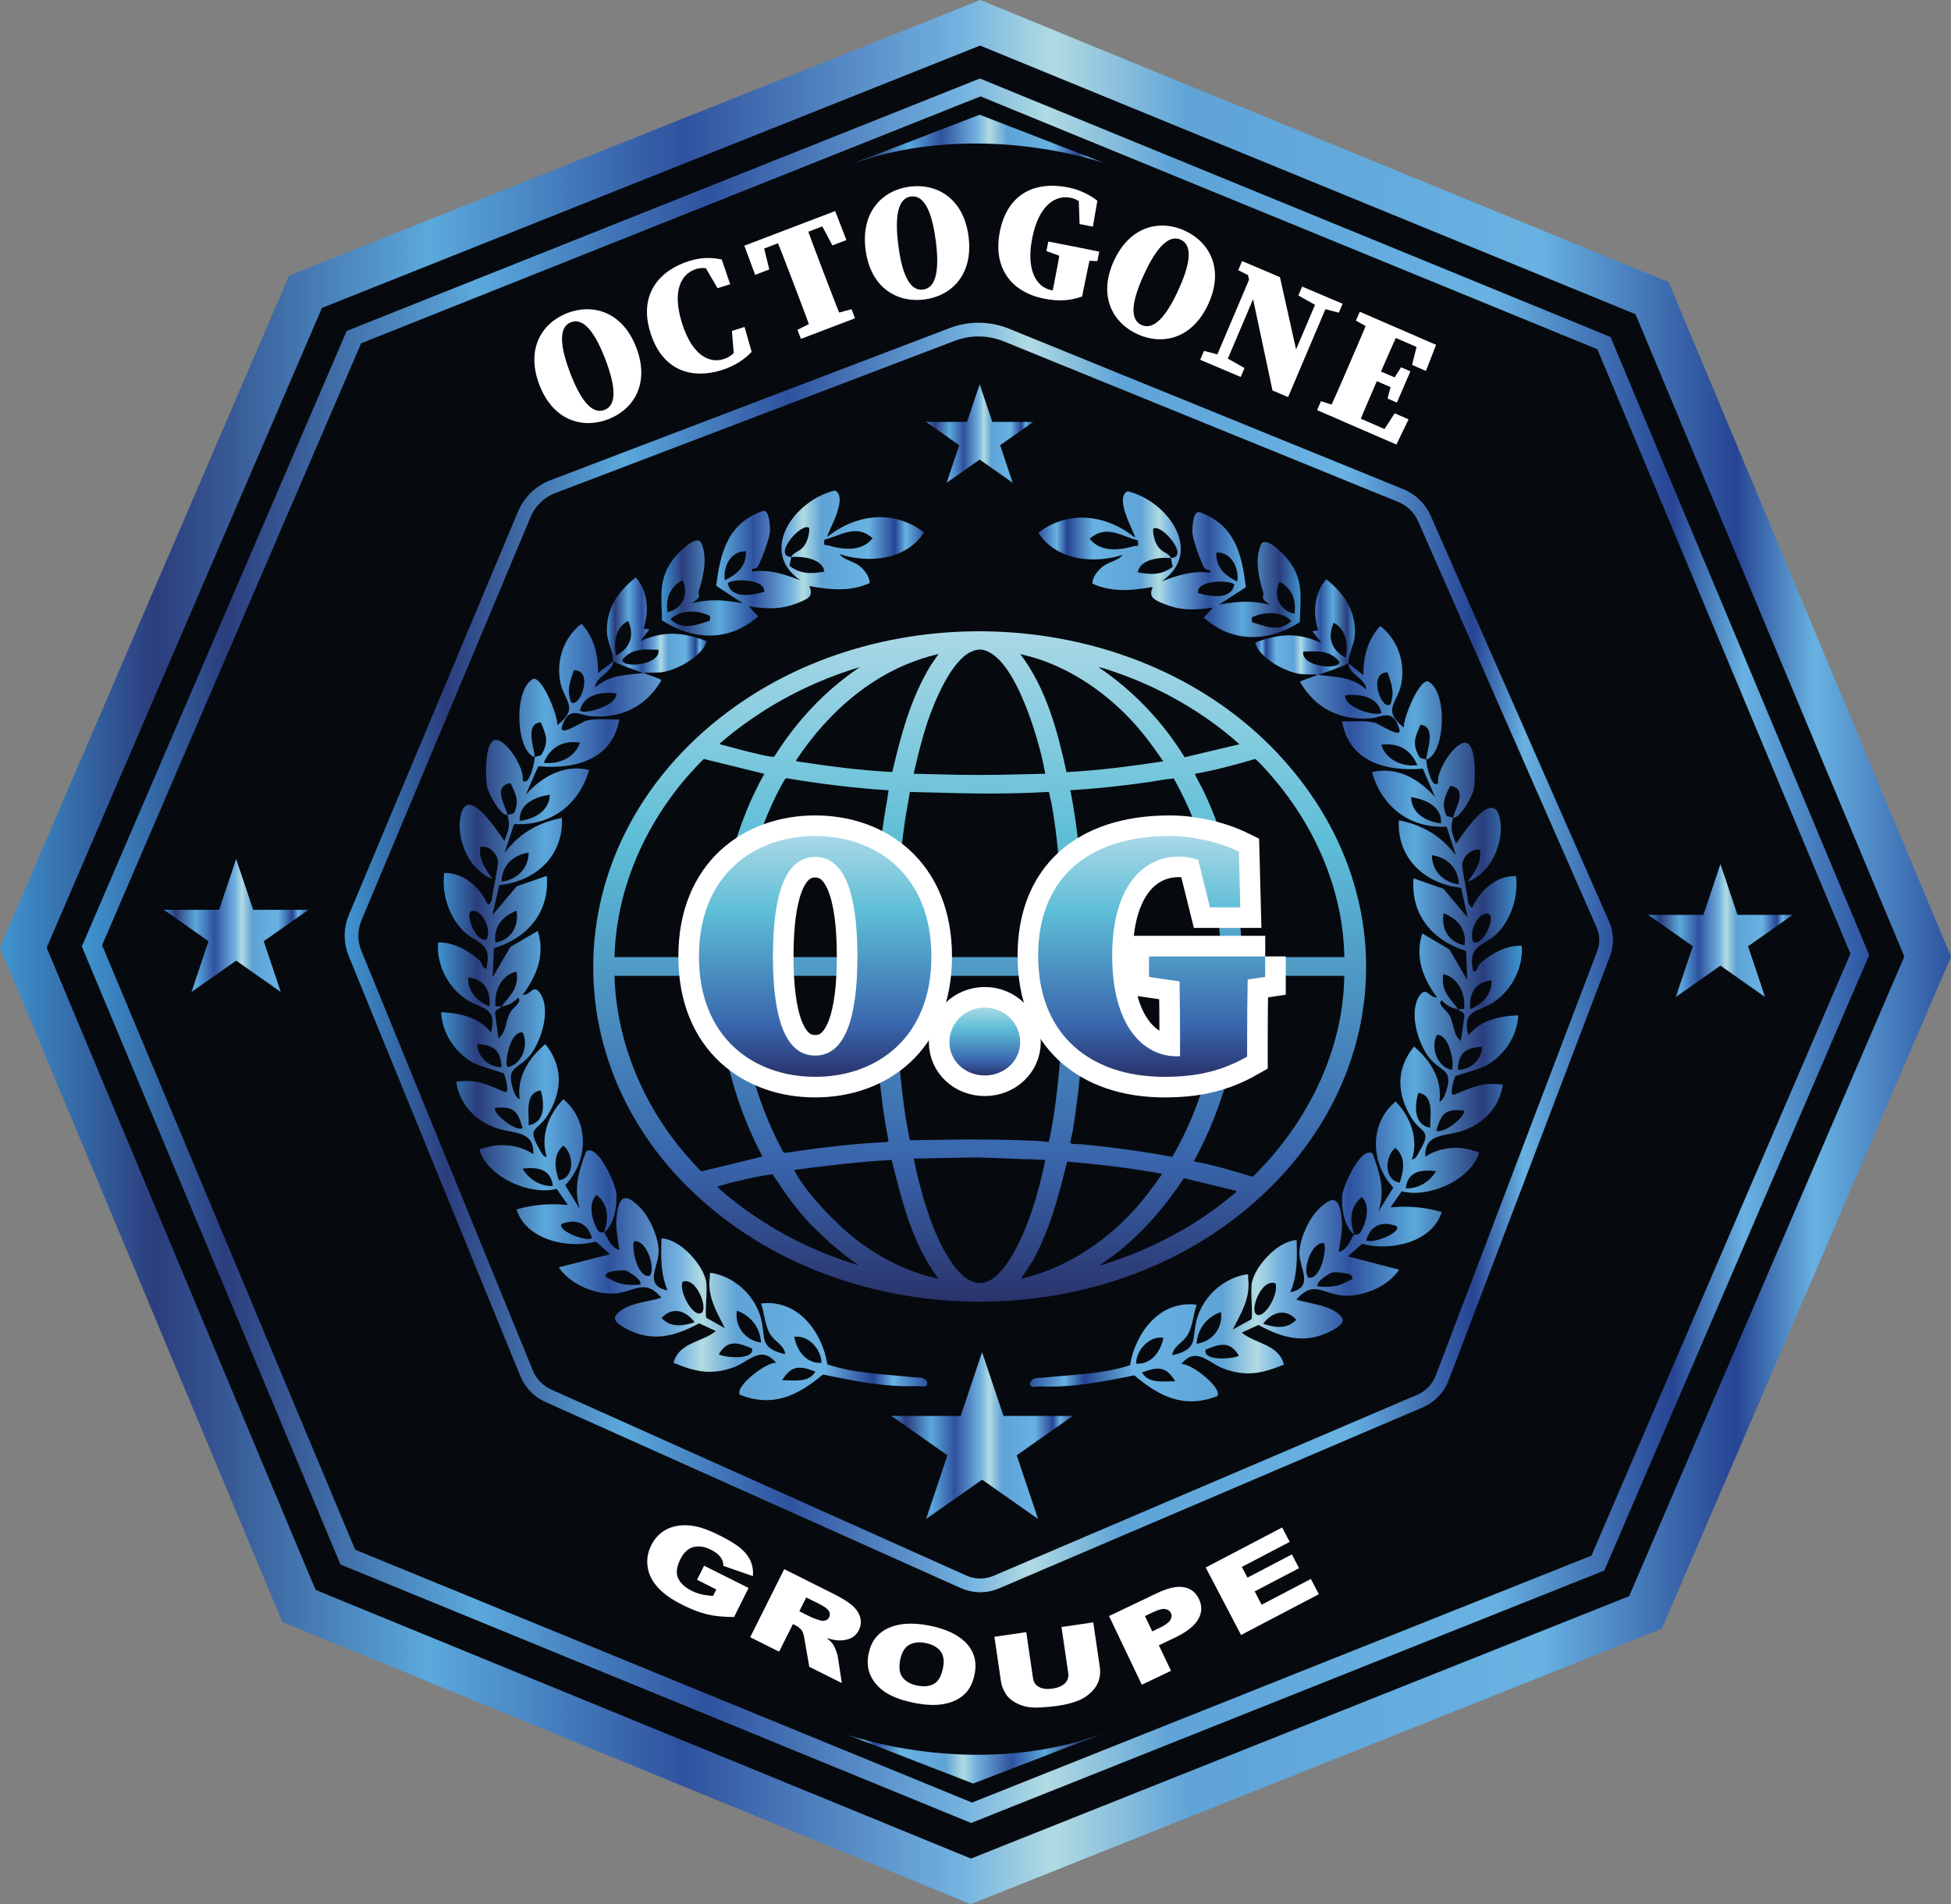
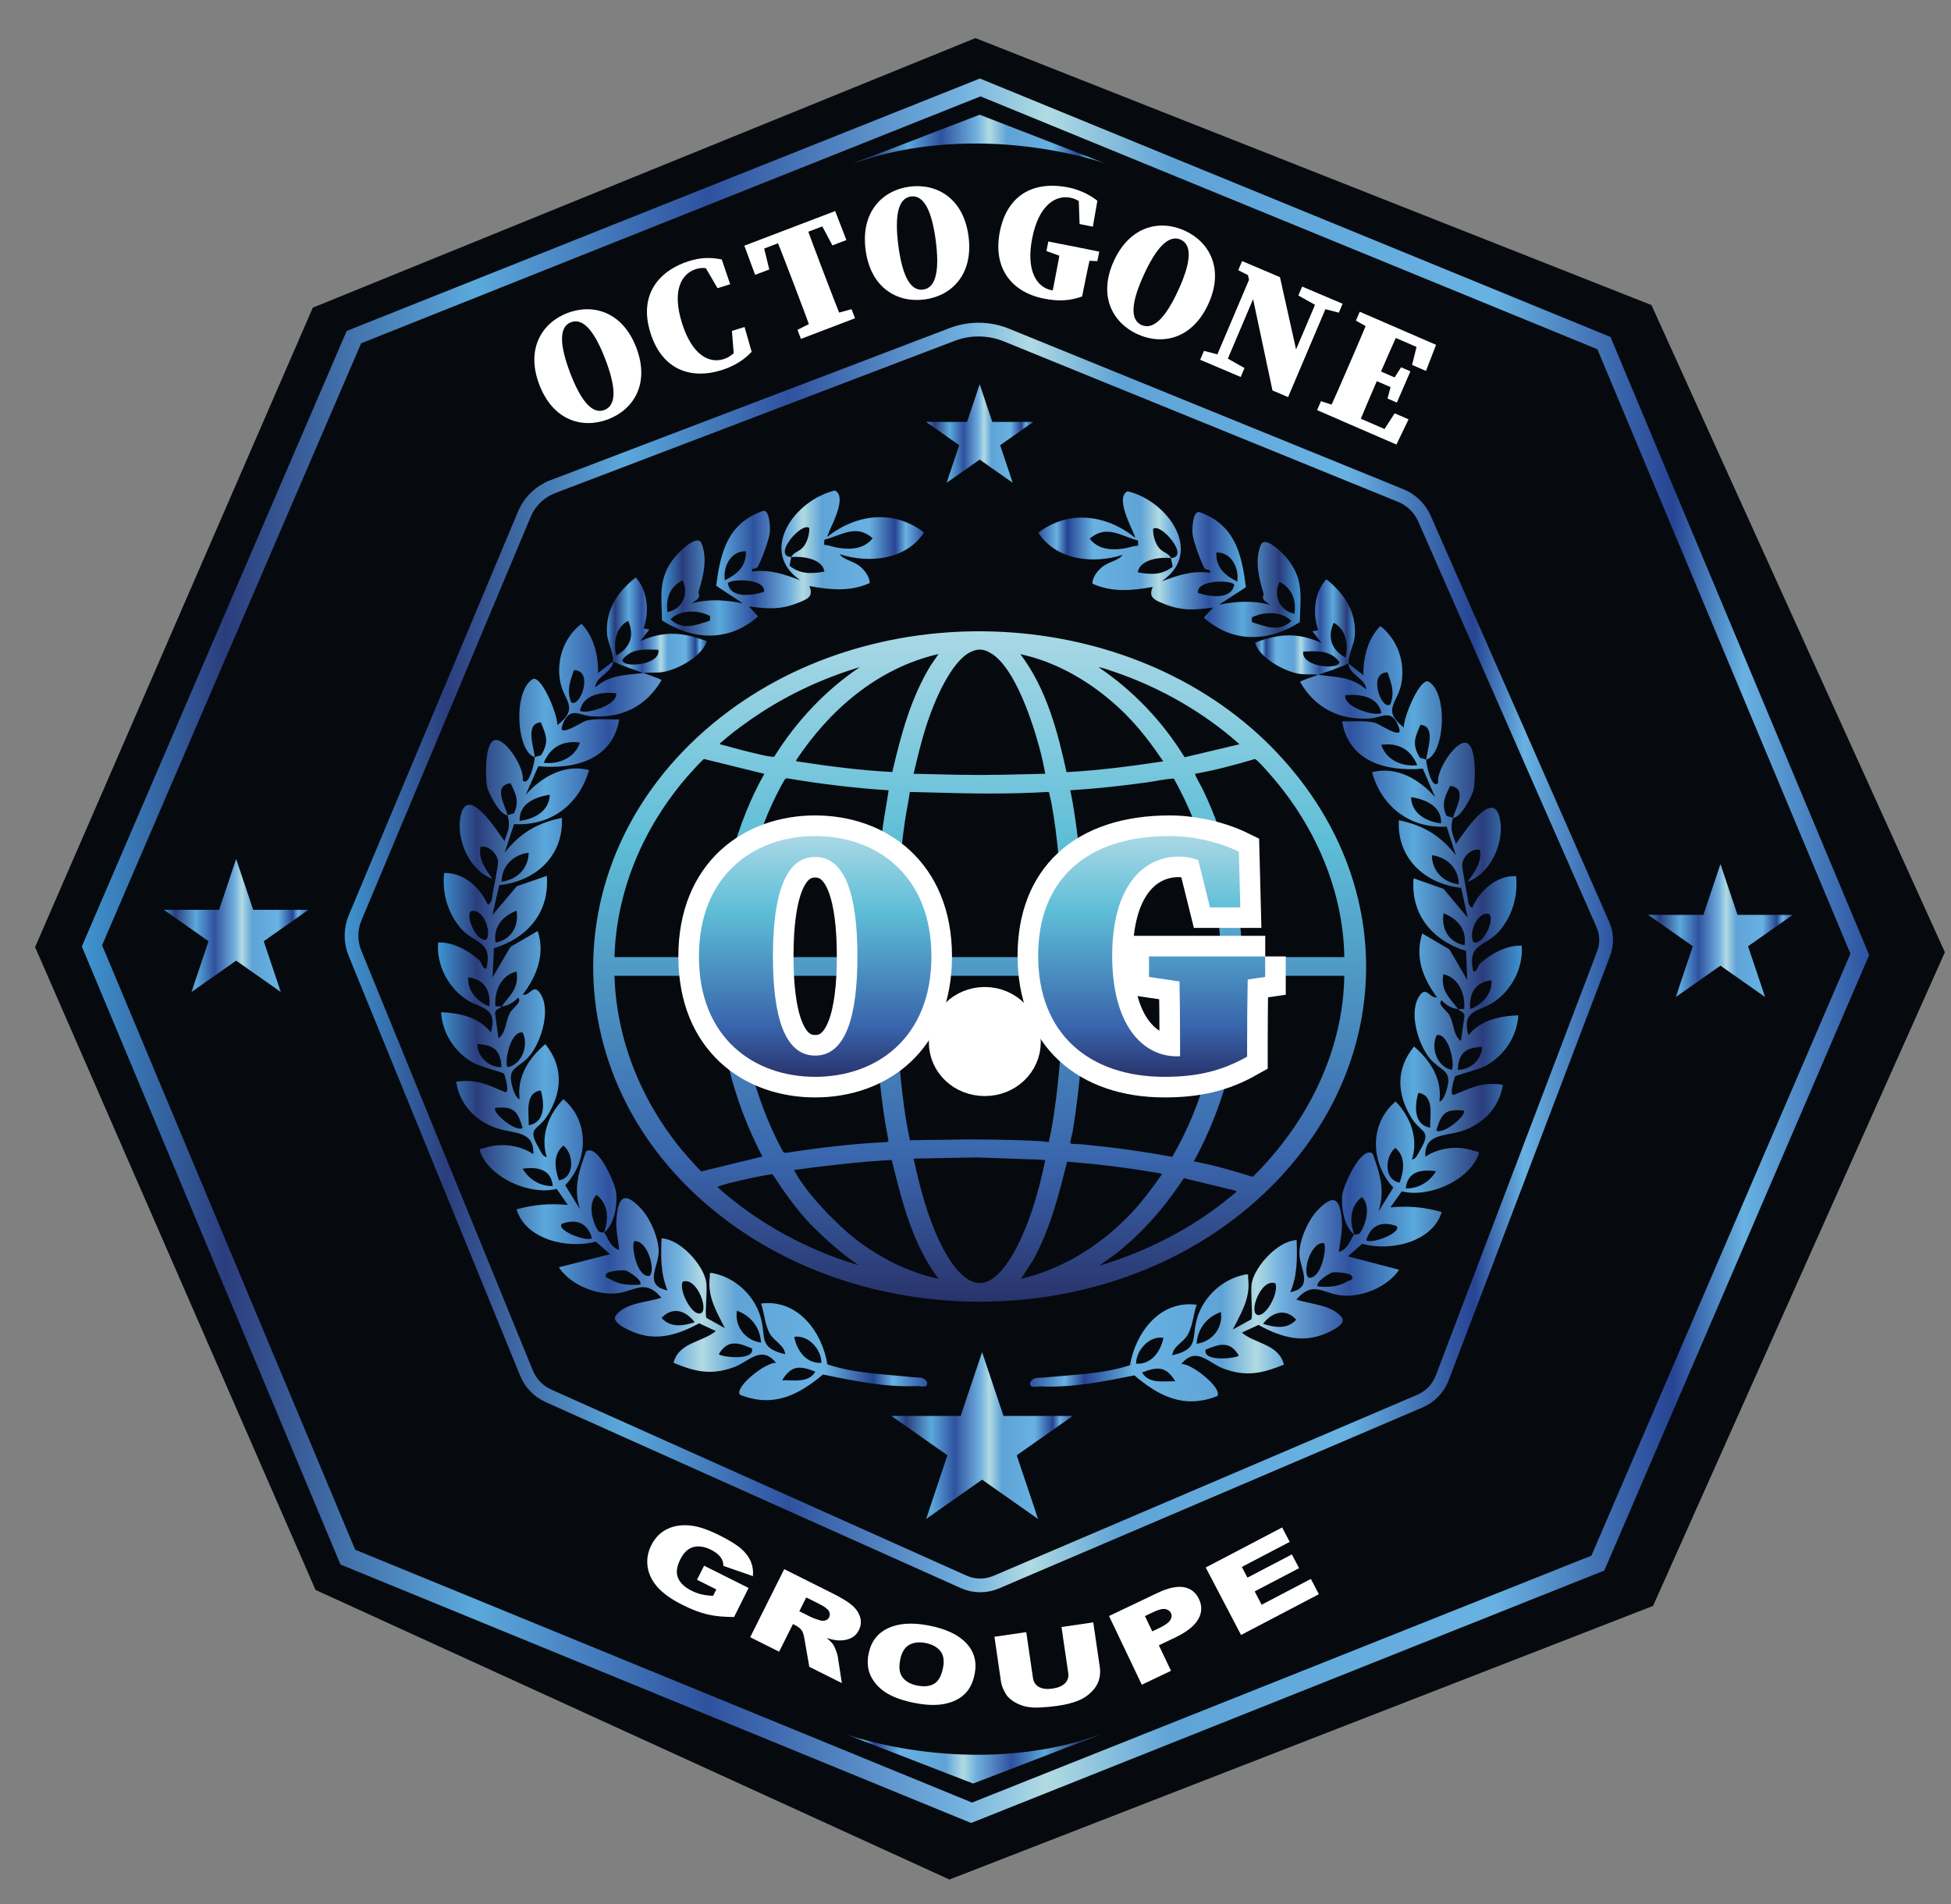
<svg xmlns="http://www.w3.org/2000/svg" xmlns:xlink="http://www.w3.org/1999/xlink" id="Calque_2" data-name="Calque 2" width="200.56mm" height="195.76mm" viewBox="0 0 568.52 554.92">
  <rect x="0" y="0" width="568.52" height="554.92" fill="#808080" stroke="none" />
  <defs>
    <style>
      .cls-1, .cls-2 {
        fill: none;
      }

      .cls-2 {
        stroke: url(#Dégradé_bleu_2-3);
        stroke-width: 4px;
      }

      .cls-2, .cls-3 {
        stroke-miterlimit: 10;
      }

      .cls-4, .cls-3 {
        fill: #fff;
      }

      .cls-5 {
        fill: url(#Dégradé_bleu_1-3);
      }

      .cls-6 {
        fill: url(#Dégradé_bleu_1-2);
      }

      .cls-7 {
        fill: url(#Dégradé_bleu_1-4);
      }

      .cls-8 {
        fill: url(#Dégradé_bleu_2-7);
      }

      .cls-9 {
        fill: url(#Dégradé_bleu_2-4);
      }

      .cls-10 {
        fill: url(#Dégradé_bleu_2-6);
      }

      .cls-11 {
        fill: url(#Dégradé_bleu_2-8);
      }

      .cls-12 {
        fill: url(#Dégradé_bleu_2-9);
      }

      .cls-13 {
        fill: url(#Dégradé_bleu_2-5);
      }

      .cls-14 {
        fill: url(#Dégradé_bleu_2-2);
      }

      .cls-15 {
        fill: #060a0f;
      }

      .cls-16 {
        fill: url(#Dégradé_bleu_2-14);
      }

      .cls-17 {
        fill: url(#Dégradé_bleu_2-15);
      }

      .cls-18 {
        fill: url(#Dégradé_bleu_2-11);
      }

      .cls-19 {
        fill: url(#Dégradé_bleu_2-10);
      }

      .cls-20 {
        fill: url(#Dégradé_bleu_2-13);
      }

      .cls-21 {
        fill: url(#Dégradé_bleu_2-12);
      }

      .cls-3 {
        stroke: #fff;
        stroke-width: 12px;
      }

      .cls-22 {
        fill: url(#Dégradé_bleu_1);
      }

      .cls-23 {
        fill: url(#Dégradé_bleu_2);
      }
    </style>
    <linearGradient id="Dégradé_bleu_2" data-name="Dégradé bleu 2" x1="45.82" y1="267.83" x2="87.94" y2="267.83" gradientTransform="translate(1.93 1.9)" gradientUnits="userSpaceOnUse">
      <stop offset="0" stop-color="#3f95d0" />
      <stop offset=".08" stop-color="#2b3d7d" />
      <stop offset=".22" stop-color="#5ba9dc" />
      <stop offset=".35" stop-color="#2f529f" />
      <stop offset=".49" stop-color="#71b0df" />
      <stop offset=".54" stop-color="#b1dbe2" />
      <stop offset=".61" stop-color="#5fa3d7" />
      <stop offset=".79" stop-color="#68b2e2" />
      <stop offset=".89" stop-color="#264493" />
      <stop offset=".93" stop-color="#68b2e2" />
      <stop offset="1" stop-color="#2d53a0" />
    </linearGradient>
    <linearGradient id="Dégradé_bleu_2-2" data-name="Dégradé bleu 2" x1="453.22" y1="426.77" x2="495.35" y2="426.77" gradientTransform="translate(27.06 -155.58)" xlink:href="#Dégradé_bleu_2" />
    <linearGradient id="Dégradé_bleu_2-3" data-name="Dégradé bleu 2" x1="100.43" y1="279.03" x2="470.03" y2="279.03" gradientTransform="matrix(1,0,0,1,0,0)" xlink:href="#Dégradé_bleu_2" />
    <linearGradient id="Dégradé_bleu_1" data-name="Dégradé bleu 1" x1="285.48" y1="379.36" x2="285.48" y2="183.98" gradientUnits="userSpaceOnUse">
      <stop offset="0" stop-color="#29336b" />
      <stop offset=".21" stop-color="#3965ac" />
      <stop offset=".69" stop-color="#5ebed7" />
      <stop offset="1" stop-color="#aad8e6" />
    </linearGradient>
    <linearGradient id="Dégradé_bleu_2-4" data-name="Dégradé bleu 2" x1="269.87" y1="126.36" x2="301.09" y2="126.36" gradientTransform="matrix(1,0,0,1,0,0)" xlink:href="#Dégradé_bleu_2" />
    <linearGradient id="Dégradé_bleu_2-5" data-name="Dégradé bleu 2" x1="259.75" y1="418.38" x2="312.61" y2="418.38" gradientTransform="matrix(1,0,0,1,0,0)" xlink:href="#Dégradé_bleu_2" />
    <linearGradient id="Dégradé_bleu_2-6" data-name="Dégradé bleu 2" x1="176.86" y1="182.2" x2="205.93" y2="182.2" gradientTransform="matrix(1,0,0,1,0,0)" xlink:href="#Dégradé_bleu_2" />
    <linearGradient id="Dégradé_bleu_2-7" data-name="Dégradé bleu 2" x1="127.61" y1="294.91" x2="270.18" y2="294.91" gradientTransform="matrix(1,0,0,1,0,0)" xlink:href="#Dégradé_bleu_2" />
    <linearGradient id="Dégradé_bleu_2-8" data-name="Dégradé bleu 2" x1="192.74" y1="164.09" x2="269.26" y2="164.09" gradientTransform="matrix(1,0,0,1,0,0)" xlink:href="#Dégradé_bleu_2" />
    <linearGradient id="Dégradé_bleu_2-9" data-name="Dégradé bleu 2" x1="394.81" y1="182.74" x2="365.72" y2="182.74" gradientTransform="matrix(1,0,0,1,0,0)" xlink:href="#Dégradé_bleu_2" />
    <linearGradient id="Dégradé_bleu_2-10" data-name="Dégradé bleu 2" x1="443.52" y1="295.39" x2="300.2" y2="295.39" gradientTransform="matrix(1,0,0,1,0,0)" xlink:href="#Dégradé_bleu_2" />
    <linearGradient id="Dégradé_bleu_2-11" data-name="Dégradé bleu 2" x1="378.98" y1="164.4" x2="302.58" y2="164.4" gradientTransform="matrix(1,0,0,1,0,0)" xlink:href="#Dégradé_bleu_2" />
    <linearGradient id="Dégradé_bleu_2-12" data-name="Dégradé bleu 2" x1="0" y1="277.46" x2="568.52" y2="277.46" gradientTransform="matrix(1,0,0,1,0,0)" xlink:href="#Dégradé_bleu_2" />
    <linearGradient id="Dégradé_bleu_2-13" data-name="Dégradé bleu 2" x1="23.84" y1="277.07" x2="544.69" y2="277.07" gradientTransform="matrix(1,0,0,1,0,0)" xlink:href="#Dégradé_bleu_2" />
    <linearGradient id="Dégradé_bleu_2-14" data-name="Dégradé bleu 2" x1="248.28" y1="40.59" x2="322.41" y2="40.59" gradientTransform="matrix(1,0,0,1,0,0)" xlink:href="#Dégradé_bleu_2" />
    <linearGradient id="Dégradé_bleu_2-15" data-name="Dégradé bleu 2" x1="573.11" y1="116.66" x2="647.23" y2="116.66" gradientTransform="translate(893.87 629.28) rotate(-180)" xlink:href="#Dégradé_bleu_2" />
    <linearGradient id="Dégradé_bleu_1-2" data-name="Dégradé bleu 1" x1="237.54" y1="313.82" x2="237.54" y2="243.64" xlink:href="#Dégradé_bleu_1" />
    <linearGradient id="Dégradé_bleu_1-3" data-name="Dégradé bleu 1" x1="286.97" y1="313.41" x2="286.97" y2="293.64" xlink:href="#Dégradé_bleu_1" />
    <linearGradient id="Dégradé_bleu_1-4" data-name="Dégradé bleu 1" x1="335.61" y1="313.82" x2="335.61" y2="243.64" xlink:href="#Dégradé_bleu_1" />
  </defs>
  <g id="Calque_4" data-name="Calque 4">
    <g>
      <polygon class="cls-15" points="91.15 89.66 284.25 11.1 481.24 88.91 566.74 277.51 481.7 468.01 276.66 547.75 91.94 463.35 10.22 276.01 91.15 89.66" />
      <polygon class="cls-23" points="68.81 250.34 73.78 265.15 89.87 265.15 76.85 274.3 81.83 289.11 68.81 279.96 55.79 289.11 60.76 274.3 47.75 265.15 63.84 265.15 68.81 250.34" />
      <polygon class="cls-14" points="501.34 251.81 506.31 266.62 522.4 266.62 509.38 275.77 514.36 290.57 501.34 281.42 488.32 290.57 493.3 275.77 480.28 266.62 496.37 266.62 501.34 251.81" />
      <ellipse class="cls-1" cx="285.48" cy="127.94" rx="107.31" ry="45.51" />
      <path class="cls-4" d="M185.42,101.32c4.01,10.52-.81,18.06-8.23,20.88-7.42,2.83-16.03.42-20.04-10.11-4.01-10.52.85-18.07,8.23-20.88,7.38-2.81,16.03-.42,20.04,10.11ZM176.14,119.47c3.73-1.42,3.21-7.02.27-14.72-2.92-7.66-6.29-12.27-10.02-10.85-3.73,1.42-3.17,7.11-.25,14.77,2.94,7.7,6.27,12.23,10,10.81Z" />
      <path class="cls-4" d="M216.08,100.34l.71,2.29-2.88,1.65-.63-7.84,3.68-1.15,2.07,7.24c-1.84,1.98-4.68,4.07-8.81,5.36-8.47,2.65-17.18.3-20.69-10.91-3.59-11.48,2.94-18.29,11.24-20.89,3.77-1.18,6.61-1.06,9.55-.47l2.45,7.22-3.68,1.15-4.02-6.88,3.32-.23.76,2.42c-2.53-1.17-4.31-1.51-6.29-.9-4.31,1.35-7.11,6.24-4.13,15.75,2.96,9.47,7.98,11.82,12.15,10.51,2.11-.66,3.72-2.27,5.19-4.33Z" />
      <path class="cls-4" d="M219.36,73.69l2.64-4.03,2.17,8.87-4.13,1.57-3.14-8.5,26.47-10.09,3.27,8.45-4.08,1.56-4.28-8.06,4.61,1.27-23.53,8.97ZM231.06,82.1c-1.76-4.61-3.53-9.27-5.42-13.83l8.96-3.41c1.59,4.57,3.37,9.23,5.16,13.93l.53,1.39c1.78,4.66,3.55,9.32,5.44,13.88l-8.96,3.41c-1.59-4.57-3.37-9.23-5.16-13.93l-.55-1.43ZM241.08,92.03l7.06-1.92,1.01,2.64-15.76,6.01-1.01-2.64,6.37-3.2,2.33-.89Z" />
      <path class="cls-4" d="M282.23,68.89c1.45,11.17-4.99,17.37-12.86,18.39-7.87,1.02-15.69-3.32-17.14-14.49-1.45-11.17,5.04-17.38,12.86-18.4,7.83-1.02,15.69,3.33,17.14,14.49ZM268.99,84.39c3.96-.51,4.75-6.08,3.69-14.25-1.06-8.13-3.26-13.4-7.22-12.88-3.96.51-4.74,6.17-3.68,14.3,1.06,8.17,3.25,13.35,7.21,12.84Z" />
      <path class="cls-4" d="M315.33,86.4c-3.61,1.29-6.9,1.46-11.09.63-9.59-1.9-14.98-8.99-12.88-19.56,2-10.06,9.16-14.99,20.03-12.83,2.72.54,5.94,1.91,8.38,3.86l-1.31,7.56-3.87-.77-.28-8.02,3.21,1.22-.48,2.4c-1.85-2.03-3.44-2.93-5.1-3.26-4.42-.88-9.25,2.22-11.14,11.71s1.27,14.37,5.55,15.22c1.66.33,2.82.02,4.78-.66l-4.72,2.53.77-3.9c.77-3.9,1.43-7.44,2.12-11.4l8.85,1.76c-.86,3.84-1.65,7.59-2.44,11.58l-.38,1.93ZM304.93,73.15l.55-2.77,14.84,2.95-.55,2.77-5.7-.25-3.82-.76-5.32-1.93Z" />
      <path class="cls-4" d="M352.09,88.63c-4.71,10.23-13.46,12.06-20.67,8.74s-11.52-11.16-6.81-21.39c4.71-10.23,13.5-12.04,20.67-8.74s11.52,11.15,6.81,21.39ZM332.64,94.71c3.63,1.67,7.26-2.62,10.7-10.11,3.43-7.45,4.36-13.08.73-14.75-3.63-1.67-7.3,2.71-10.72,10.16-3.45,7.49-4.34,13.04-.72,14.71Z" />
      <path class="cls-4" d="M350.85,102.25l4.91,1.3,1.38.59,5.51,3.12-1.11,2.6-11.81-5.01,1.11-2.6ZM365.63,77.65l1.9,3.93-11.09,26.12-3.03-1.29,12.21-28.77ZM363.34,78.61l1.86,2.35-4.37-2.22,1.12-2.65,11.03,4.68,5.92,26.57-3.56,8.38-4.54-1.93-7.47-35.19ZM384.53,85.67l3.03,1.29-12.21,28.77-1.72-4.37,10.9-25.68ZM379.43,83.51l11.81,5.01-1.1,2.6-4.69-1.21-1.34-.57-5.77-3.23,1.11-2.6Z" />
      <path class="cls-4" d="M392.51,119.43l-1.41,3.25-7.29-3.16,1.12-2.6,6.8,2.16.78.34ZM393.35,105.8c1.96-4.53,3.94-9.1,5.78-13.69l8.8,3.81c-2.05,4.39-4.04,8.96-6.04,13.58l-.59,1.36c-1.98,4.57-3.96,9.15-5.79,13.73l-8.8-3.81c2.05-4.39,4.04-8.96,6.03-13.58l.61-1.41ZM410.46,122.2l-3.54,7.35-15.82-6.85,1.1-2.55,14.4,6.24-4.68,1,4.49-6.94,4.05,1.76ZM395.11,93.45l1.12-2.6,7.29,3.16-1.41,3.25-.78-.34-6.22-3.48ZM406.33,113.3l-9.4-4.07,1.22-2.81,9.4,4.07-1.22,2.81ZM413.48,98.33l2.45,4.14-13.54-5.86,1.12-2.6,14.96,6.48-2.94,7.61-4.05-1.76,1.99-8.02ZM405.87,110.81l2.4-3.77,2.72,1.18-3.94,9.1-2.72-1.18,1.2-4.55.34-.79Z" />
      <g>
        <path class="cls-4" d="M203.1,460.42l2.07-4.13,12.97,6.49-4.23,8.46c-3.1,0-5.72-.26-7.85-.77s-4.51-1.42-7.13-2.73c-3.22-1.61-5.65-3.33-7.28-5.15s-2.61-3.8-2.93-5.95c-.32-2.15.03-4.25,1.06-6.31,1.08-2.17,2.64-3.74,4.66-4.73,2.02-.99,4.42-1.31,7.2-.96,2.16.28,4.8,1.2,7.91,2.75,3,1.5,5.15,2.82,6.44,3.96,1.29,1.14,2.22,2.38,2.78,3.7.56,1.33.77,2.75.63,4.28l-8.62-2.99c.04-.92-.24-1.77-.84-2.57-.6-.8-1.51-1.5-2.75-2.12-1.84-.92-3.54-1.19-5.1-.8-1.56.39-2.85,1.59-3.86,3.61-1.07,2.15-1.29,3.96-.64,5.43.64,1.47,1.96,2.71,3.93,3.69.94.47,1.88.82,2.84,1.05.95.23,2.1.38,3.44.45l.93-1.87-5.61-2.81Z" />
        <path class="cls-4" d="M218.59,477.15l9.93-19.85,13.99,7c2.59,1.3,4.5,2.45,5.7,3.46s2.01,2.17,2.41,3.47c.4,1.3.28,2.58-.35,3.84-.55,1.1-1.35,1.89-2.39,2.37-1.04.48-2.25.68-3.62.62-.88-.04-1.99-.27-3.34-.69.88.74,1.48,1.35,1.82,1.82.23.32.5.89.82,1.71.32.83.51,1.43.56,1.82l1.19,7.78-9.48-4.74-1.45-8.31c-.18-1.07-.43-1.83-.75-2.29-.45-.61-1.06-1.11-1.83-1.49l-.74-.37-4.03,8.05-8.43-4.22ZM232.93,469.57l3.54,1.77c.38.19,1.17.47,2.36.84.6.2,1.15.22,1.67.06.52-.16.89-.45,1.1-.89.32-.64.29-1.27-.1-1.89s-1.34-1.32-2.87-2.08l-3.69-1.84-2.02,4.03Z" />
        <path class="cls-4" d="M253.1,482.01c.69-3.56,2.59-6.06,5.68-7.51s7.07-1.71,11.91-.77c4.96.97,8.6,2.68,10.9,5.15,2.31,2.47,3.12,5.46,2.43,8.96-.5,2.55-1.49,4.52-2.98,5.92-1.49,1.4-3.43,2.34-5.82,2.81s-5.24.39-8.55-.25c-3.36-.65-6.07-1.59-8.12-2.8-2.05-1.21-3.6-2.8-4.64-4.76-1.04-1.96-1.31-4.21-.82-6.76ZM262.3,483.83c-.43,2.2-.18,3.89.75,5.07.93,1.18,2.36,1.96,4.28,2.33,1.98.38,3.6.21,4.87-.52,1.27-.73,2.14-2.31,2.61-4.75.4-2.05.12-3.66-.82-4.83-.95-1.17-2.39-1.94-4.33-2.32-1.86-.36-3.44-.17-4.75.57-1.31.74-2.18,2.22-2.62,4.44Z" />
        <path class="cls-4" d="M309.31,474.16l9.27-1.35,1.91,13.08c.19,1.3.09,2.56-.29,3.8s-1.11,2.37-2.16,3.4c-1.06,1.04-2.21,1.82-3.46,2.36-1.73.75-3.86,1.31-6.39,1.68-1.46.21-3.07.37-4.82.47s-3.24.02-4.47-.26-2.38-.75-3.46-1.43c-1.08-.68-1.87-1.42-2.35-2.24-.78-1.31-1.25-2.51-1.4-3.59l-1.91-13.08,9.27-1.35,1.96,13.39c.17,1.2.77,2.07,1.77,2.61,1.01.54,2.32.69,3.93.46,1.6-.23,2.8-.75,3.62-1.54.81-.8,1.13-1.8.95-3.02l-1.96-13.39Z" />
        <path class="cls-4" d="M323.19,470.95l14.08-6.71c3.07-1.46,5.62-2.03,7.65-1.69,2.04.34,3.52,1.49,4.46,3.46.96,2.02.89,4-.24,5.93-1.12,1.93-3.39,3.71-6.81,5.34l-4.64,2.21,3.54,7.43-8.51,4.06-9.55-20.03ZM335.77,475.43l2.08-.99c1.63-.78,2.68-1.53,3.14-2.26.46-.73.54-1.42.23-2.06-.3-.63-.84-1.02-1.62-1.19-.78-.16-1.96.13-3.55.89l-2.41,1.15,2.13,4.47Z" />
        <path class="cls-4" d="M351.34,456.82l22.28-11.67,2.2,4.2-13.95,7.3,1.64,3.12,12.94-6.77,2.1,4.01-12.94,6.77,2.03,3.88,14.35-7.51,2.33,4.45-22.68,11.88-10.29-19.66Z" />
      </g>
      <path class="cls-2" d="M161.1,141.82l116.36-44.35c5.11-1.95,10.77-1.88,15.83.18l114.9,46.77c3.08,1.26,5.56,3.66,6.9,6.71l52,118.33c1.18,2.67,1.25,5.7.21,8.43l-47.04,123.69c-1.15,3.03-3.49,5.46-6.47,6.74l-123.5,52.76c-3.03,1.3-6.47,1.27-9.48-.08l-120.98-54.21c-2.91-1.3-5.21-3.68-6.41-6.63l-49.99-122.39c-1.35-3.3-1.33-7.01.05-10.3l49.3-117.59c1.55-3.71,4.56-6.62,8.32-8.05Z" />
      <path class="cls-22" d="M372.2,219.45c38.8,41.12,33.27,100.08-11.75,135.14-41.92,32.65-105.92,32.97-148.54,1.23-52.37-39-51.89-109.6.36-148.51,47.3-35.22,120.08-30.09,159.93,12.13ZM304.6,225.51c-.43-2.3-.94-4.66-1.54-6.95-1.94-7.39-7.19-24.07-14.4-28.25-1.98-1.15-3.51-1.35-5.64-.39-5.97,2.71-10.86,14.88-12.74,20.5-1.66,4.95-2.87,10.03-4.05,15.08,2.33.06,4.68.09,7.01.16,8.27.25,16.09.25,24.36,0,2.34-.07,4.68-.08,7.01-.16ZM260.01,224.99c2.52-10.71,5.35-21.56,11.27-31.19l2.21-3.2c-18.12,4.17-32.04,16.71-41.44,30.88l-.04.38c9.27,1.4,18.6,2.66,28,3.13ZM328.37,208.53c-7-7.07-15.79-13.14-25.68-16.43-1.75-.58-3.56-1.06-5.37-1.48,7.62,10.1,10.87,22.51,13.46,34.4,9.46-.49,18.86-1.74,28.2-3.14-3.17-4.65-6.58-9.26-10.62-13.34ZM250.56,194.42c-10.27,3.06-20.02,7.56-28.8,13.26-3.9,2.53-8.14,5.62-11.59,8.65-.2.17-.42.29-.36.58,2.91.72,5.77,1.59,8.69,2.27,1.8.42,4.42,1.14,6.18,1.33.32.04.65.13.96-.04,6.33-10.11,14.61-19.12,24.92-26.05ZM361.18,216.9c-10.26-9.2-23-16.52-36.52-21.13-1.5-.51-3.03-1.07-4.59-1.36,10.35,6.98,18.85,16.06,25.13,26.28l15.98-3.79ZM179.07,278.93h29.84c.3-4.82.46-9.66,1.11-14.45,1.28-9.38,3.86-19.12,7.43-27.97,1.51-3.75,3.28-7.44,5.28-10.99l-17.56-4.32c-.38.03-4.43,4.58-5,5.23-12.86,14.94-20.59,33.4-21.11,52.51ZM361.9,278.93h29.84c-.3-19.14-8.33-37.96-21.29-52.84-1.14-1.31-2.47-2.86-3.72-4.06-.24-.23-.76-.8-1.09-.82-5.71,1.69-11.48,3.25-17.38,4.29-.22.21,1.9,3.86,2.16,4.4,7.4,15.37,11.26,32.19,11.48,49.02ZM215.09,278.93h39.66l.36-15.47c.54-7.67,1.16-15.34,2.21-22.96.47-3.41,1.15-6.79,1.62-10.19-9.92-.63-19.8-1.83-29.57-3.49-.16,0-.31.02-.45.1-.35.19-2.37,4.14-2.71,4.82-7.25,14.66-10.66,31.14-11.12,47.2ZM316.24,278.93h39.48c-.21-18.02-4.74-36.04-13.68-52.06-2.51.16-5.03.74-7.54,1.1-7.5,1.05-15.05,1.88-22.62,2.34.58,2.72,1.03,5.46,1.43,8.21,1.24,8.57,1.97,17.14,2.39,25.78.02.33.21.65.19.99l.36,13.65ZM260.93,278.93h49.12l-.36-14.15c-.81-10.19-1.42-20.66-3.3-30.74-.18-.98-.54-2.03-.65-3.04l-.32-.21c-11.29.68-22.56.51-33.84.17-2.15-.06-4.31-.11-6.46-.16-.39,2.86-1.02,5.68-1.43,8.54-1.27,8.72-1.98,17.48-2.39,26.27-.02.33-.21.65-.19.99l-.17,12.33ZM208.9,284.38h-29.84c.51,18.05,7.48,35.83,19.21,50.26.67.82,5.69,6.67,6.16,6.73l17.74-4.32c-7.39-14.08-11.7-29.55-12.91-45.15-.19-2.5-.09-5.03-.37-7.52ZM254.75,284.38h-39.66c.4,17.74,4.54,35.43,13.12,51.33l.61.28c9.81-1.48,19.7-2.71,29.66-3.16l.44-.27c-.6-3.19-1.16-6.38-1.6-9.59-1.18-8.57-1.82-17.15-2.21-25.78-.01-.33-.21-.65-.19-.99l-.17-11.83ZM310.06,284.38h-49.12l.17,12.49c.59,9.53,1.31,19.11,2.76,28.58.35,2.3.8,4.59,1.27,6.86,3.05-.07,6.11-.08,9.17-.14,9.25-.18,18.4-.12,27.65.32,1.15.05,2.48.19,3.62.34.57-2.27.99-4.58,1.35-6.89,1.4-9.04,2.15-18.15,2.76-27.26l.36-14.31ZM355.72,284.38h-39.48c-.2,13.13-.94,26.23-2.75,39.26-.28,2.03-.58,4.09-.92,6.11-.09.56-.76,3.06-.68,3.31.06.2.25.24.44.27.83.13,2.17.08,3.09.17,8.78.86,17.54,2.02,26.18,3.65,9.35-16.1,13.86-34.54,14.12-52.77ZM391.74,284.38h-29.84c-.23,18.71-4.9,37.36-14.01,54.08,5.79,1.08,11.44,2.73,17.02,4.46l.26-.07c16-15.82,26.24-36.74,26.56-58.47ZM304.58,338.16c-.19-.28-5.43-.31-6.25-.35-4.59-.22-9.23-.32-13.82-.5l-18.29.34c1.78,8.15,3.95,16.63,7.61,24.26,2.21,4.6,8.02,15.25,14.93,11.04,5.62-3.43,9.94-14.19,11.89-19.95,1.64-4.85,2.9-9.86,3.93-14.83ZM273.49,372.7c-7.7-10.28-10.67-22.69-13.64-34.66-9.51.53-18.97,1.65-28.39,2.91-.07.22.07.29.15.44,3.29,6.29,12.24,15.56,18.14,20.06,6.88,5.24,14.96,9.33,23.74,11.25ZM330.36,352.79c2.99-3.27,5.6-6.83,8.11-10.41l-.03-.36c-9.08-1.6-18.27-2.75-27.49-3.48-2.41,9.77-4.95,19.59-9.84,28.6l-3.61,5.56c13.01-3.05,24.35-10.63,32.86-19.91ZM238.68,359.2c-.89-.88-1.89-1.77-2.76-2.7-4.11-4.43-7.59-9.33-10.82-14.32-3.02.44-6.02,1.07-8.99,1.76-2.35.54-4.79,1.09-7.02,1.89-.08.29,4.15,3.68,4.73,4.13,10.58,8.33,23.06,14.83,36.39,18.77-4.2-2.91-7.94-6.01-11.53-9.53ZM360.27,347.07l-15.29-3.72c-5.44,8.28-12.01,15.96-20.1,22.24l-4.63,3.31c13.78-4.1,27.09-10.91,37.84-19.76.54-.45,1.47-1.13,1.91-1.57.17-.16.33-.23.27-.5Z" />
      <polygon class="cls-9" points="285.48 111.99 289.16 122.96 301.09 122.96 291.44 129.75 295.12 140.72 285.48 133.94 275.83 140.72 279.51 129.75 269.87 122.96 281.79 122.96 285.48 111.99" />
      <polygon class="cls-13" points="286.18 394.06 292.42 412.64 312.61 412.64 296.27 424.12 302.51 442.7 286.18 431.22 269.85 442.7 276.08 424.12 259.75 412.64 279.94 412.64 286.18 394.06" />
      <g>
        <path class="cls-10" d="M178.67,192.75c2.83,1.42,5.84,2.27,8.79,3.38,1.98-.26,3.89.11,6.21-.37,4.22-.89,11.08-4.63,12.26-8.91-7.01-2.66-12.34-3.08-19.35-.02l2.63-3.36-1.68-.36c1.7-4.66,1.28-10.94-2.27-14.84-5.37,4.24-8.82,9.44-8.37,16.43.17,2.61,1.97,5.65,1.77,8.06ZM179.56,191.06c-.82-3.58-.3-8.18,3.5-10.14,1.86,4.28.64,7.85-3.5,10.14ZM191.86,189.38c.69,4.5-10.58,5.44-10.53,2.95,2.67-3.45,6.49-3.13,10.53-2.95Z" />
        <path class="cls-8" d="M178.67,192.75l-4.39,3.38c.1-5.1-1.2-10.55-4.84-14.35-5.2,4.01-7.39,10.67-6.19,16.92,1.06,5.53,5.72,7.55-.85,12.63.26-2.59-4.33-14.06-7-13.5-5.95,3.14-5.01,21.22.41,22.8-.11-2.53-2.99-9.77,1.75-10.13,1.68,3.81,2.47,5.79.09,9.61l-1.84.52c.06,1.3-1.64,8.92-3.51,6.76.62-3.26-4.41-11.47-7.63-11.74-3.66-.31-3.21,11.4-2.73,13.66.37,1.77,3.75,8.39,5.96,8.22-.71-2.82-4.39-8.56.86-9.29,1.52,3.09,2.68,5.37.97,8.79l-1.84.5c.88,3.53.25,4.09-.89,7.6-2.8-4.01-11.59-17.52-12.97-6.09-.74,6.17,2.92,14.77,9.46,17.06-2.04-2.82-4.11-5.6-3.51-9.28,2.47-.55,4.74,1.88,5.13,4,.2,1.1-1.29,7.88-1.61,9.95-.19,1.22-.08,2.16-1.33,2.94-2.15-4.84-6.87-9.47-12.74-9.29-.64,5.69.98,11.62,4.81,16.07,4.07,4.73,9.38,3.48,7.49,11.8-1.33.06-1.1-1.61-2.17-2.55-3.08-2.7-7.55-5.26-11.89-5.05-.54,6.23,2.69,12.79,7.97,16.42,4.41,3.03,9.46,2.15,7.42,9.77-3.53-4.41-8.99-5.65-14.51-5.9.31,5.98,3.76,11.42,9.02,14.56,2.26,1.35,8.98,2.97,9.27,3.35.18.23,1.99,6.08.18,5.32-4.9-2.05-8.27-3.86-14.07-2.95.88,6.39,5.49,11.43,11.83,13.55,4.85,1.62,11.03.67,10.6,7.56-3.88-2.72-9.72-3.4-14.2-1.78-.67.25-1.79-.15-1.19,1.34,2.99,7.38,14.23,12.48,22.23,10.56l3.25,4.67c-5.48-.46-9.61-.15-14.95,1.27,2.6,8.75,14.74,11.66,23.13,9.42l4.13,3.67-14.94,3.81c3.13,4.69,9.65,7.66,15.39,7.66,6.53,0,9.2-4.91,14.51,1.2-4.1,1.35-10.26,1.44-13.21,5.05-1.37,1.68,1.68,3.33,2.92,3.99,7.56,4.04,14.25,2.23,21.29-1.58l4.84,2.26c-3.82,3.26-10.82,3.25-12.31,9.27,6.25,2.58,10.93,3.69,17.57,1.27,4.42-1.61,7.95-6.6,12.32-1.26-2.91-.31-12.2,7-10.55,9.29,9.65,3.83,16.94.18,24.2-5.91,8.79,1.82,18.24,3.78,27.26,3.38,1.35-.06,3.48.8,3.06-1.25-1.02-1.55-2.4-1.15-3.91-1.31-8.4-.93-17.02-1.07-25.11-3.76-1.54-9.35-8.47-19.08-19.35-17.74,1,2.81,1.04,5.92,2.47,8.61,1.3,2.44,4.3,3.41,4.57,6.17-8.14-1.94-5.36-5.05-7.27-11.17-1.87-5.97-7.09-11.02-13.49-12.39-1.68-.36-1.07,0-1.22,1.17-.72,5.66,2.02,9.99,4.4,14.79l-5.32-2.97c-.66-.54.37-8.34-.15-10.78-1.03-4.86-7.47-12.13-12.99-12.44-.19,5.37-.32,10.14,1.75,15.2-7.1-1.48-2.57-6.93-2.57-11.4,0-3.92-2.56-9.8-5.35-12.67-4.55-4.68-6.29-3.42-6.92,2.63-.37,3.56.43,6.21.77,9.62-2.66-.7-3.36-3.79-4.39-5.07-.06-.07-1.27.21-1.78-.58-1.73-2.66-3.06-7.86-.42-10.39,3.57,2.9,3.53,6.97,2.2,10.97,3-2.41,3.83-7.94,3.53-11.4-.25-2.82-5.35-14.53-8.79-12.25-2.13,5.81-3.76,10.69-1.79,16.88l-4.29-7c6.7-7.03,7.19-18.57-.54-25.08-4.43,4.5-6.74,10.87-4.85,16.88-1.27-.2-1.68-1.56-2.23-2.49-3.73-6.4-.48-5,2.41-9.59,4.37-6.95,4.72-14.31-.61-20.85-4.9,4.15-8.29,9.55-7.48,16.03-1.36-.3-2.21-3.76-2.42-4.87-.88-4.57,2.52-4.28,5.43-7.88,3.47-4.3,6.34-13.91,2.69-18.48-1.8-2.25-2.72,1.19-4.81.81,4.15-5.51,6.59-11.75,4.39-18.58l-7.94,4.61-5.23,8.9.39-8.48c10-3.06,16.27-10.68,15.42-21.09l-8.73,3.01-7.1,8.38,1.96-8.69c10.91-1.15,18.84-8.81,18.27-19.6-7.26,1.47-12.24,4.49-16.69,10.14l2.75-8.33c10.99.61,19.02-5.9,21.86-15.75-7.26-1.88-13.96,2.11-18.45,7.19l3.65-8.31c11.03,1.01,21.62-2.11,23.6-13.65-3.23.1-6.52-.38-9.7.39-.95.23-7.98,4.92-7,1.73,1.92-6.23,5.07-3.31,8.42-3.04,9.06.74,16.25-3.02,20.58-10.5.09-.26-4.41-1.78-5.27-2.1-5.26.7-9.68.4-14.06,4.22.2-3.32,4.99-4.24,5.27-7.6ZM167.25,195.29c6,.01,1.61,11.49-.88,9.29-1.27-3.61-.26-5.88.88-9.29ZM169,207.11c.97-4.69,6.27-5.57,10.54-5.06.54,3.53-9.08,6.29-10.54,5.06ZM158.45,222.31c1.83-4.47,5.48-6.62,10.55-5.9-1.47,4.35-5.97,6.41-10.55,5.9ZM151.42,239.21c-.23-4.89,4.36-6.94,8.78-7.6-.12,4.67-4.35,7.09-8.78,7.6ZM146.14,256.95c.07-4.52,3.3-7.87,7.91-8.44-.07,4.52-3.3,7.87-7.91,8.44ZM144.38,274.69c-.66-4.49,1.96-7.68,6.14-9.29.74,4.35-1.45,8.47-6.14,9.29ZM141.73,273.85c-3.2.79-6.74-8.3-3.96-8.42,3.03-.14,5.55,5.76,3.96,8.42ZM146.13,293.28c2-.15,3.52-1.18,4.84-2.53,1.36,1.29-1.56,2.88-2.39,4.47-1.38,2.66-1.06,5.72-3.33,7.36l-.98-7.2c-.05-1.31,1.16-1.2,1.85-2.09-.58.04-1.18-.02-1.75,0-.43-4.1,1.51-9.17,6.15-10.13.75,4.8-1.84,6.84-4.39,10.13ZM136.46,284.84c4.97.65,6.54,4.12,6.14,8.44-3.51-1.28-6.49-4.67-6.14-8.44ZM147.9,311.02c-1.02-1.13.69-10.63,4.38-10.13,1.85,3.6-.08,9.3-4.38,10.13ZM139.1,304.27c5.08.27,6.77,2.02,7.03,6.75-3.76.03-7.07-3.13-7.03-6.75ZM154.05,327.92c.18-3.27-1.31-9.45,3.51-10.13,1.09,3.57,1.43,9.35-3.51,10.13ZM144.38,322.86c5.68-.55,6.5,1.24,7.91,5.9-2.24,1.23-9.21-4.84-7.91-5.9ZM162.85,343.97c-1.14-3.48-1.83-7.39,1.31-10.12,3.14,2.48,3.38,9.46-1.31,10.12ZM152.29,340.6c4.36-.62,8.33.15,8.79,5.06-3.76.09-6.98-2.01-8.79-5.06ZM163.72,356.65c4.28-1.56,7.56-.19,8.79,4.21-1.84,1.13-10.53-2.41-8.79-4.21ZM184.83,361.72c3.89-.39,6.38,8.66,4.39,10.13-3.75.45-5.38-9.03-4.39-10.13ZM176.92,371.02c.49-.51,4.38-1.04,5.51-.72.52.15,4.83,2.63,4.16,4.08-2.96.21-5.98.12-8.54-1.47-.71-.44-2.38-.57-1.12-1.89ZM198.91,373.54c4.28-1.66,8.14,9.34,4.83,9.27-2.51-.05-5.9-6.81-4.83-9.27ZM221.76,391.27c-4.68-.64-7.74-4.83-7.02-9.29,4.19,1.51,6.79,5.03,7.02,9.29ZM202.42,385.36c-3.44,1.08-6.98,1.64-9.65-1.26,3.19-3.49,7.17-2.13,9.65,1.26ZM231.44,389.59c4.25-.61,7.98,3.83,7.91,7.59-4.54.27-7.2-3.77-7.91-7.59ZM209.46,394.65c2.63-4.39,5.65-3.36,9.67-1.67.86,3.72-9.03,2.49-9.67,1.67ZM227.92,402.25c2.68-4.43,5.18-4.28,9.67-2.52-1.91,3.39-6.39,2.46-9.67,2.52Z" />
        <path class="cls-11" d="M233.2,169.09c-4.77-1.72-8.75-3.23-14.07-2.53-.31-1.3,1.16-.47,1.71-1.46,1.07-1.92,3.35-7.98,3.5-10.06.08-1.14-.01-6.65-2.04-6.13-10.44,3.69-12.31,12.23-13.63,21.78l7.81,5.16c-5.04-1.02-9.95-1.39-14.94,0,3.46-2.21,1.65-2.31,2.08-3.63,1.35-4.17,2.6-9.65.77-13.91-1.24-2.9-6.65,2.72-7.71,4.01-5,6.13-3.86,11.24-3.77,18.47,9.13,5.93,19.65,6.27,27.97-1.14l-2.63-2.94c5.36.77,9.19,1.03,14.32-1.03,2.77-1.11,4.6-1.81,3.27-4.89,5.99,1.12,11.95,1.7,17.58-.87,0-1.8-1.29-3.49-2.59-4.67-1.97-1.78-4.78-1.91-6.19-3.75,8.62,2.79,19.47,1.67,24.62-6.32-8.77-6.8-19.8-5.38-28.14,1.25-.48-.55,6.39-11.39,2.2-13.48-11.78,2.72-22.45,17.69-10.13,26.14ZM230.56,162.34c-5.67-.31,3.16-10.45,5.27-8.44.04,1.67-.47,3.59-1.38,5-1.26,1.95-3.13,1.83-3.89,3.45,3.27-.31,9.08.43,9.67,4.22-3.81.69-7.01.81-10.18-1.69l.51-2.53ZM240.24,157.28c4.97-1.25,9.22-4.68,14.05-.43-3.01,3.88-8.41,3.43-12.77,2.14-1.25-.37-1.54.5-1.28-1.7ZM211.22,169.1c-.58-3.73,1.62-8.61,6.14-8.44.15,4.32-2.44,6.63-6.14,8.44ZM212.1,169.95c.98-1.32,11.05-1.42,10.54,2.52-3.45,1.12-9.83,2.04-10.54-2.52ZM194.51,178.39c-.54-3.93.65-7.35,4.38-9.29,1.93,3.86.06,8.37-4.38,9.29ZM206.81,180.91c-4.03,1.23-7.8,2.95-11.41-.41,2.34-2.6,7.22-2.75,10.33-1.48,1.25.51,1.33.21,1.09,1.89Z" />
      </g>
      <g>
        <path class="cls-12" d="M394.77,185.29c.49-6.99-2.93-12.2-8.27-16.48-3.58,3.88-4.03,10.15-2.36,14.83l-1.68.35,2.61,3.37c-6.99-3.11-12.32-2.72-19.34-.09,1.15,4.29,8,8.07,12.21,8.98,2.31.5,4.23.13,6.21.41,2.96-1.09,5.98-1.93,8.81-3.33-.18-2.41,1.64-5.43,1.82-8.05ZM388.63,181.49c3.78,1.98,4.28,6.58,3.44,10.16-4.13-2.3-5.32-5.89-3.44-10.16ZM390.29,192.9c.04,2.49-11.23,1.48-10.51-3.01,4.04-.16,7.87-.45,10.51,3.01Z" />
        <path class="cls-19" d="M398.17,200.97c-4.36-3.85-8.78-3.58-14.04-4.31-.86.32-5.37,1.81-5.28,2.07,4.28,7.51,11.46,11.31,20.52,10.62,3.35-.25,6.52-3.15,8.4,3.09.96,3.19-6.04-1.53-6.99-1.77-3.17-.8-6.46-.33-9.69-.45,1.91,11.55,12.49,14.73,23.52,13.79l3.6,8.33c-4.46-5.11-11.14-9.14-18.41-7.3,2.78,9.87,10.77,16.42,21.76,15.88l2.7,8.35c-4.42-5.67-9.38-8.73-16.63-10.23-.63,10.78,7.25,18.49,18.16,19.71l1.9,8.7-7.05-8.42-8.72-3.06c-.9,10.41,5.32,18.06,15.3,21.18l.34,8.48-5.18-8.93-7.92-4.66c-2.24,6.81.17,13.07,4.28,18.6-2.1.37-3-3.08-4.8-.84-3.67,4.55-.87,14.18,2.58,18.5,2.88,3.61,6.29,3.35,5.38,7.91-.22,1.1-1.08,4.56-2.45,4.85.85-6.48-2.51-11.9-7.39-16.07-5.37,6.51-5.06,13.87-.73,20.84,2.86,4.61,6.11,3.23,2.35,9.61-.55.93-.97,2.29-2.24,2.48,1.93-6-.35-12.39-4.75-16.91-7.77,6.47-7.34,18-.68,25.08l-4.33,6.98c2.01-6.18.41-11.07-1.69-16.89-3.42-2.31-8.59,9.38-8.86,12.19-.33,3.46.47,9,3.46,11.42-1.31-4-1.32-8.08,2.26-10.95,2.63,2.54,1.27,7.74-.48,10.39-.52.78-1.73.49-1.79.57-1.03,1.27-1.75,4.36-4.42,5.04.35-3.4,1.17-6.05.82-9.61-.6-6.05-2.33-7.32-6.91-2.67-2.81,2.85-5.39,8.71-5.42,12.64-.03,4.47,4.47,9.95-2.64,11.38,2.09-5.04,1.99-9.82,1.84-15.19-5.52.27-12,7.5-13.06,12.36-.53,2.43.45,10.24-.21,10.77l-5.34,2.94c2.4-4.79,5.17-9.1,4.48-14.77-.14-1.16.47-1.52-1.21-1.17-6.41,1.34-11.66,6.36-13.57,12.32-1.95,6.11.81,9.23-7.34,11.13.28-2.75,3.29-3.71,4.6-6.14,1.45-2.68,1.51-5.79,2.52-8.59-10.87-1.4-17.86,8.29-19.45,17.63-8.11,2.64-16.73,2.73-25.13,3.61-1.52.16-2.89-.25-3.92,1.29-.43,2.05,1.7,1.2,3.05,1.27,9.02.45,18.48-1.45,27.28-3.22,7.22,6.13,14.49,9.82,24.16,6.05,1.66-2.29-7.58-9.64-10.49-9.35,4.4-5.31,7.9-.3,12.32,1.34,6.63,2.46,11.31,1.38,17.58-1.16-1.45-6.03-8.45-6.06-12.25-9.34l4.85-2.23c7.02,3.85,13.69,5.7,21.28,1.7,1.24-.65,4.3-2.29,2.94-3.97-2.93-3.63-9.08-3.76-13.18-5.13,5.34-6.08,7.99-1.15,14.51-1.12,5.74.03,12.28-2.9,15.43-7.57l-14.92-3.9,4.15-3.65c8.38,2.3,20.54-.54,23.19-9.28-5.33-1.45-9.45-1.79-14.94-1.36l3.28-4.65c7.99,1.96,19.26-3.07,22.29-10.43.61-1.49-.5-1.1-1.18-1.35-4.46-1.65-10.31-1-14.21,1.69-.39-6.89,5.79-5.9,10.65-7.49,6.35-2.08,10.99-7.1,11.91-13.48-5.79-.94-9.18.85-14.09,2.87-1.82.75.03-5.08.21-5.31.3-.38,7.03-1.96,9.29-3.3,5.27-3.11,8.76-8.53,9.1-14.51-5.52.22-10.99,1.43-14.55,5.82-1.99-7.62,3.05-6.72,7.48-9.72,5.3-3.6,8.57-10.14,8.06-16.37-4.34-.23-8.82,2.3-11.92,4.98-1.08.93-.85,2.6-2.18,2.53-1.85-8.34,3.46-7.06,7.55-11.76,3.86-4.43,5.51-10.35,4.91-16.04-5.87-.22-10.62,4.39-12.8,9.22-1.25-.79-1.13-1.73-1.32-2.95-.31-2.07-1.76-8.85-1.55-9.96.41-2.12,2.69-4.53,5.16-3.97.57,3.68-1.51,6.45-3.57,9.26,6.55-2.25,10.27-10.83,9.56-17.01-1.31-11.44-10.18,2.02-13,6.01-1.12-3.51-1.75-4.08-.85-7.61l-1.84-.51c-1.69-3.43-.51-5.7,1.03-8.79,5.25.76,1.53,6.48.81,9.29,2.21.19,5.62-6.41,6.01-8.18.49-2.26,1.01-13.97-2.65-13.68-3.21.25-8.3,8.43-7.69,11.7-1.88,2.15-3.54-5.48-3.47-6.78l-1.83-.53c-2.36-3.83-1.55-5.81.15-9.61,4.74.39,1.81,7.62,1.69,10.14,5.43-1.55,6.47-19.62.54-22.8-2.67-.58-7.32,10.87-7.08,13.46-6.54-5.12-1.87-7.1-.77-12.63,1.24-6.24-.92-12.92-6.09-16.96-3.67,3.77-5,9.22-4.93,14.32l-4.37-3.4c.26,3.37,5.05,4.31,5.22,7.63ZM405.18,205.24c-2.51,2.18-6.83-9.32-.83-9.29,1.12,3.42,2.12,5.69.83,9.29ZM392.01,202.63c4.28-.49,9.57.42,10.51,5.12-1.47,1.22-11.08-1.6-10.51-5.12ZM402.48,217.06c5.08-.7,8.71,1.48,10.52,5.96-4.59.48-9.07-1.6-10.52-5.96ZM411.19,232.31c4.42.68,9,2.76,8.74,7.65-4.43-.54-8.65-2.98-8.74-7.65ZM417.25,249.24c4.61.6,7.81,3.97,7.86,8.49-4.61-.6-7.81-3.97-7.86-8.49ZM420.67,266.15c4.17,1.63,6.78,4.83,6.09,9.32-4.69-.85-6.85-4.98-6.09-9.32ZM433.42,266.25c2.78.14-.81,9.21-4.01,8.4-1.58-2.67.98-8.55,4.01-8.4ZM420.56,283.9c4.63,1,6.54,6.07,6.09,10.17-.58-.02-1.17.04-1.75-.01.69.9,1.9.79,1.84,2.1l-1.03,7.2c-2.25-1.65-1.92-4.71-3.28-7.38-.81-1.59-3.73-3.2-2.36-4.48,1.32,1.35,2.83,2.4,4.83,2.56-2.53-3.31-5.11-5.36-4.33-10.16ZM428.42,294.08c-.37-4.32,1.22-7.79,6.19-8.41.33,3.78-2.67,7.15-6.19,8.41ZM418.7,301.63c3.69-.48,5.35,9.03,4.32,10.15-4.3-.85-6.2-6.56-4.32-10.15ZM424.79,311.79c.28-4.73,1.99-6.47,7.07-6.71.02,3.62-3.31,6.76-7.07,6.71ZM413.32,318.49c4.82.71,3.29,6.88,3.45,10.15-4.93-.81-4.56-6.59-3.45-10.15ZM418.53,329.49c1.44-4.65,2.27-6.44,7.94-5.85,1.29,1.07-5.71,7.1-7.94,5.85ZM406.63,334.52c3.12,2.74,2.41,6.65,1.25,10.12-4.68-.68-4.41-7.66-1.25-10.12ZM409.64,346.34c.49-4.9,4.46-5.65,8.82-5-1.83,3.03-5.06,5.11-8.82,5ZM398.12,361.48c1.26-4.39,4.55-5.75,8.81-4.16,1.74,1.81-6.98,5.3-8.81,4.16ZM381.35,372.37c-1.99-1.48.55-10.51,4.44-10.1.99,1.11-.7,10.58-4.44,10.1ZM392.52,373.49c-2.57,1.58-5.6,1.65-8.55,1.42-.66-1.46,3.65-3.91,4.18-4.05,1.13-.31,5.02.23,5.51.75,1.25,1.32-.42,1.45-1.13,1.88ZM366.76,383.25c-3.3.05.61-10.93,4.89-9.24,1.05,2.47-2.37,9.21-4.89,9.24ZM355.77,382.36c.69,4.46-2.39,8.63-7.08,9.25.26-4.26,2.88-7.77,7.08-9.25ZM377.73,384.6c-2.69,2.88-6.23,2.3-9.66,1.2,2.51-3.37,6.49-4.71,9.66-1.2ZM331.07,397.42c-.05-3.76,3.7-8.19,7.95-7.55-.73,3.82-3.42,7.84-7.95,7.55ZM351.32,393.33c4.03-1.67,7.06-2.68,9.66,1.72-.64.82-10.54,1.99-9.66-1.72ZM332.81,399.98c4.5-1.74,7-1.87,9.66,2.57-3.28-.07-7.77.83-9.66-2.57Z" />
        <path class="cls-18" d="M328.58,143.16c-4.2,2.07,2.61,12.94,2.12,13.49-8.29-6.68-19.32-8.16-28.13-1.41,5.11,8.02,15.94,9.21,24.58,6.47-1.42,1.83-4.23,1.95-6.21,3.72-1.31,1.17-2.6,2.85-2.62,4.65,5.62,2.6,11.58,2.06,17.58.97-1.35,3.06.48,3.78,3.24,4.91,5.12,2.09,8.96,1.85,14.32,1.11l-2.65,2.92c8.28,7.46,18.8,7.19,27.96,1.31.13-7.23,1.3-12.33-3.66-18.49-1.04-1.3-6.42-6.95-7.68-4.05-1.85,4.24-.63,9.73.69,13.91.42,1.32-1.4,1.41,2.05,3.64-4.99-1.42-9.9-1.08-14.94-.09l7.84-5.11c-1.27-9.57-3.08-18.11-13.51-21.86-2.03-.54-2.15,4.98-2.08,6.12.14,2.08,2.38,8.15,3.44,10.08.55,1,2.03.18,1.71,1.47-5.31-.72-9.3.76-14.08,2.45,12.37-8.37,1.79-23.41-9.97-26.2ZM341.73,165.16c-3.18,2.48-6.39,2.34-10.19,1.63.61-3.78,6.42-4.49,9.69-4.16-.75-1.62-2.62-1.51-3.87-3.47-.9-1.41-1.4-3.34-1.35-5.01,2.12-1.99,10.9,8.2,5.22,8.47l.5,2.54ZM330.3,159.2c-4.37,1.26-9.77,1.69-12.76-2.21,4.86-4.22,9.09-.77,14.05.52.25,2.2-.04,1.33-1.29,1.7ZM354.44,161.01c4.52-.14,6.69,4.75,6.09,8.48-3.69-1.83-6.27-4.16-6.09-8.48ZM349.09,172.8c-.49-3.94,9.59-3.78,10.56-2.46-.74,4.55-7.11,3.59-10.56,2.46ZM372.87,169.57c3.72,1.96,4.89,5.38,4.33,9.31-4.43-.94-6.28-5.46-4.33-9.31ZM365.97,179.45c3.11-1.25,7.99-1.07,10.32,1.54-3.63,3.34-7.39,1.6-11.42.34-.23-1.69-.15-1.38,1.1-1.89Z" />
      </g>
      <g>
-         <path class="cls-21" d="M486.25,82.23L285.65,0,84.24,80.31,0,276.1l82.27,196.59,200.6,82.23,201.41-80.31,84.24-195.8-82.27-196.59ZM474.71,465.18l-191.77,76.46-191-78.29L13.6,276.17,93.81,89.74,285.59,13.28l191,78.29,78.34,187.19-80.21,186.43Z" />
        <path class="cls-20" d="M469.31,98.21L285.54,22.88,101.02,96.45,23.84,275.83l75.37,180.11,183.77,75.33,184.52-73.57,77.18-179.38-75.37-180.11ZM463.73,453.37l-180.48,71.95-179.76-73.69L29.75,275.47,105.23,100.04,285.72,28.09l179.76,73.69,73.74,176.16-75.48,175.44Z" />
      </g>
      <path class="cls-16" d="M248.28,47.75l37.19-14.32,36.94,14.32s-36.77-13.35-74.13,0Z" />
      <path class="cls-17" d="M320.76,505.46l-37.19,14.32-36.94-14.32s36.77,13.35,74.13,0Z" />
      <g>
        <path class="cls-3" d="M237.54,243.64c-17.67,0-33.87,11.26-33.87,35.09s16.09,35.09,33.87,35.09,33.87-11.26,33.87-35.09-16.2-35.09-33.87-35.09ZM237.54,307.63c-8.94,0-12.31-11.46-12.31-28.9s3.37-29,12.31-29,12.31,11.66,12.31,29-3.36,28.9-12.31,28.9Z" />
        <path class="cls-3" d="M286.97,293.64c-5.78,0-10.31,4.56-10.31,10.04s4.52,9.74,10.31,9.74,10.31-4.36,10.31-9.74-4.52-10.04-10.31-10.04Z" />
        <path class="cls-3" d="M368.69,278.73h-33.87v5.98l8.89,1.3c.11,5.75.16,11.31.16,17.26v4.53c-.31.02-.62.04-.95.04-9.78,0-18.83-8.82-18.83-29.31s9.26-28.9,19.35-28.9c1.85,0,3.72.3,5.72.99l3.43,13.81h8.83l-.42-16.23c-6.21-3.04-13.88-4.56-20.09-4.56-24.82,0-38.39,13.18-38.39,34.89,0,22.82,14.93,35.29,36.81,35.29,9.57,0,16.72-1.72,24.08-5.88v-4.16c0-6.29.06-12.31.17-18.33l5.09-.74v-5.98Z" />
      </g>
      <g>
        <path class="cls-6" d="M237.54,243.64c-17.67,0-33.87,11.26-33.87,35.09s16.09,35.09,33.87,35.09,33.87-11.26,33.87-35.09-16.2-35.09-33.87-35.09ZM237.54,307.63c-8.94,0-12.31-11.46-12.31-28.9s3.37-29,12.31-29,12.31,11.66,12.31,29-3.36,28.9-12.31,28.9Z" />
-         <path class="cls-5" d="M286.97,293.64c-5.78,0-10.31,4.56-10.31,10.04s4.52,9.74,10.31,9.74,10.31-4.36,10.31-9.74-4.52-10.04-10.31-10.04Z" />
        <path class="cls-7" d="M368.69,278.73h-33.87v5.98l8.89,1.3c.11,5.75.16,11.31.16,17.26v4.53c-.31.02-.62.04-.95.04-9.78,0-18.83-8.82-18.83-29.31s9.26-28.9,19.35-28.9c1.85,0,3.72.3,5.72.99l3.43,13.81h8.83l-.42-16.23c-6.21-3.04-13.88-4.56-20.09-4.56-24.82,0-38.39,13.18-38.39,34.89,0,22.82,14.93,35.29,36.81,35.29,9.57,0,16.72-1.72,24.08-5.88v-4.16c0-6.29.06-12.31.17-18.33l5.09-.74v-5.98Z" />
      </g>
    </g>
  </g>
</svg>